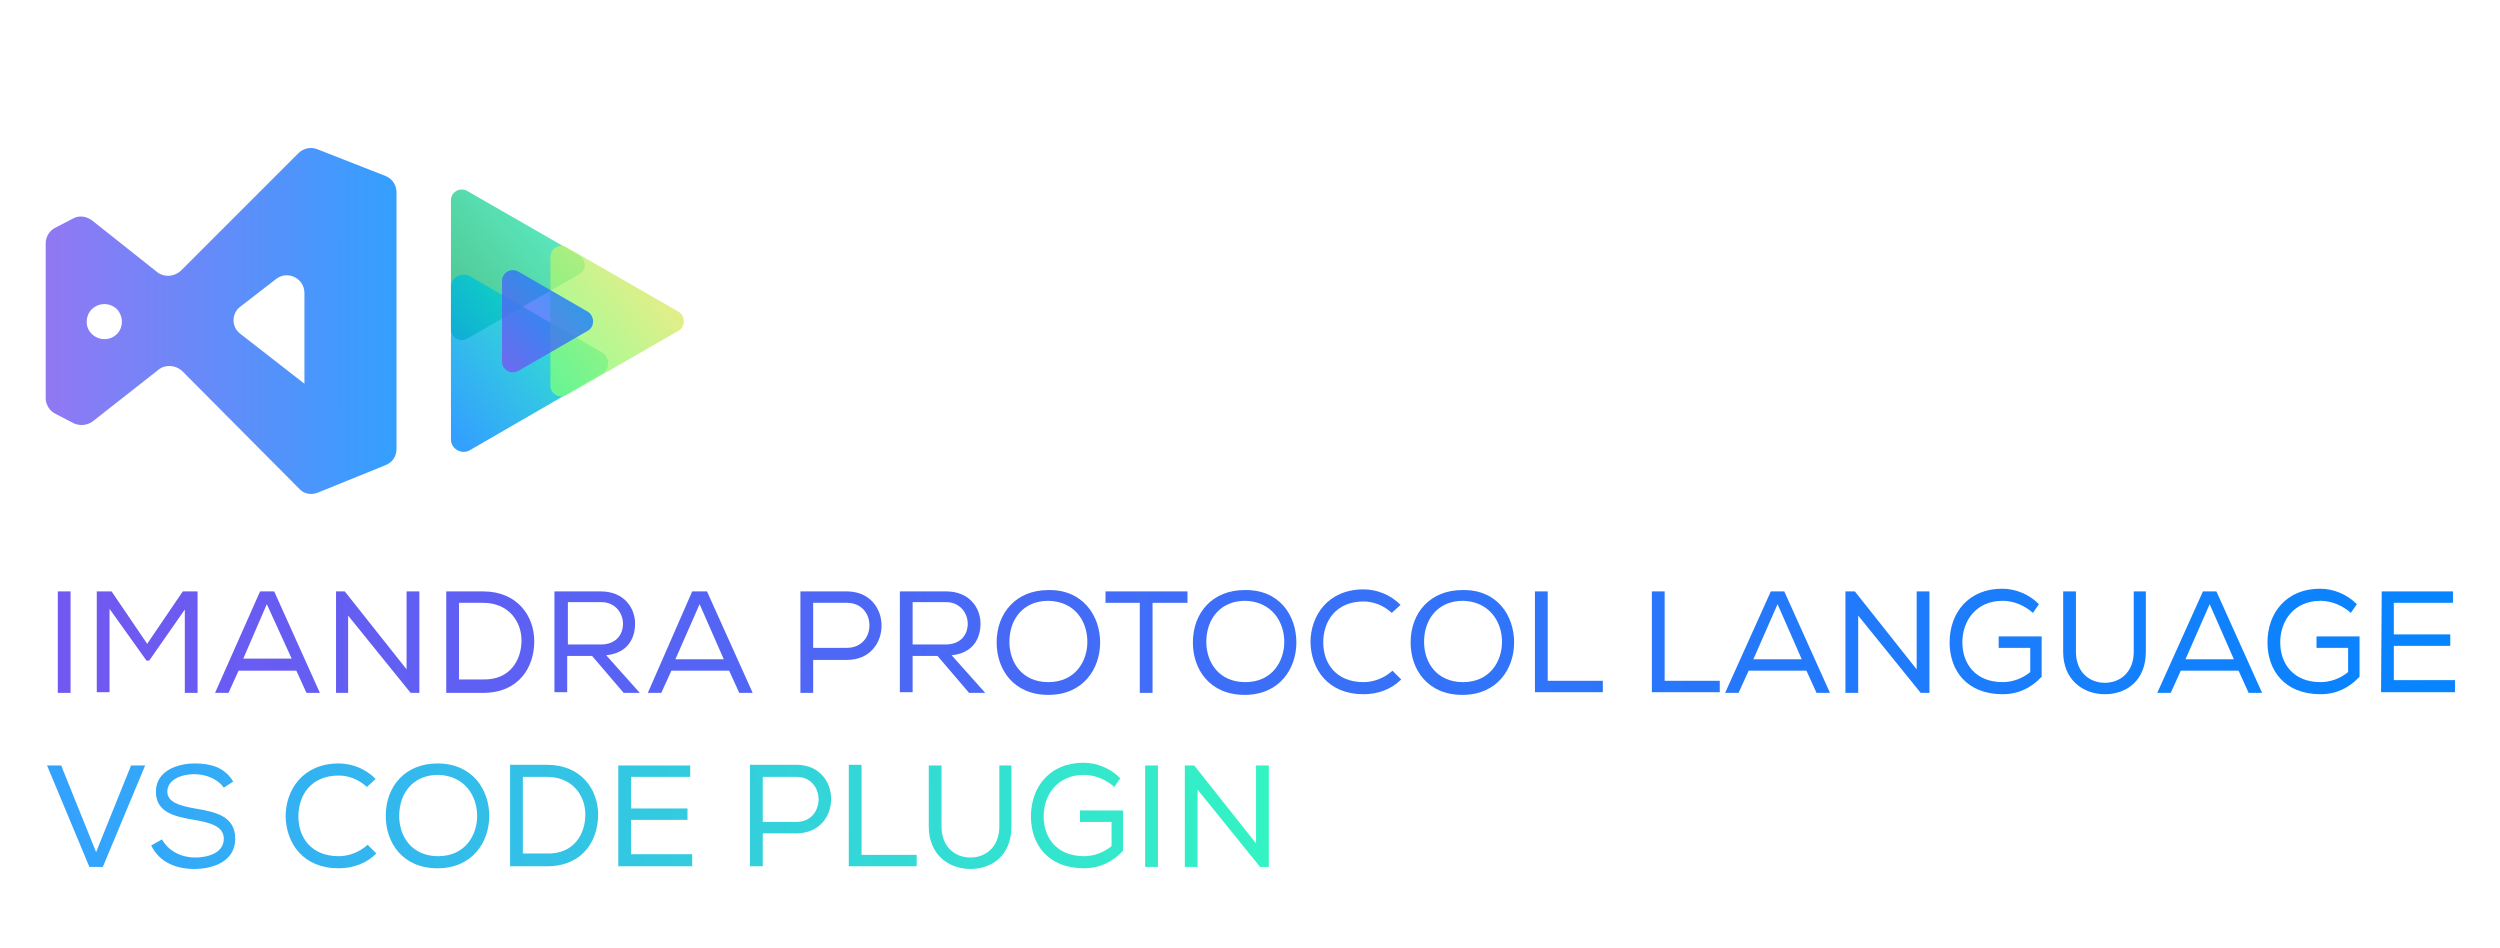
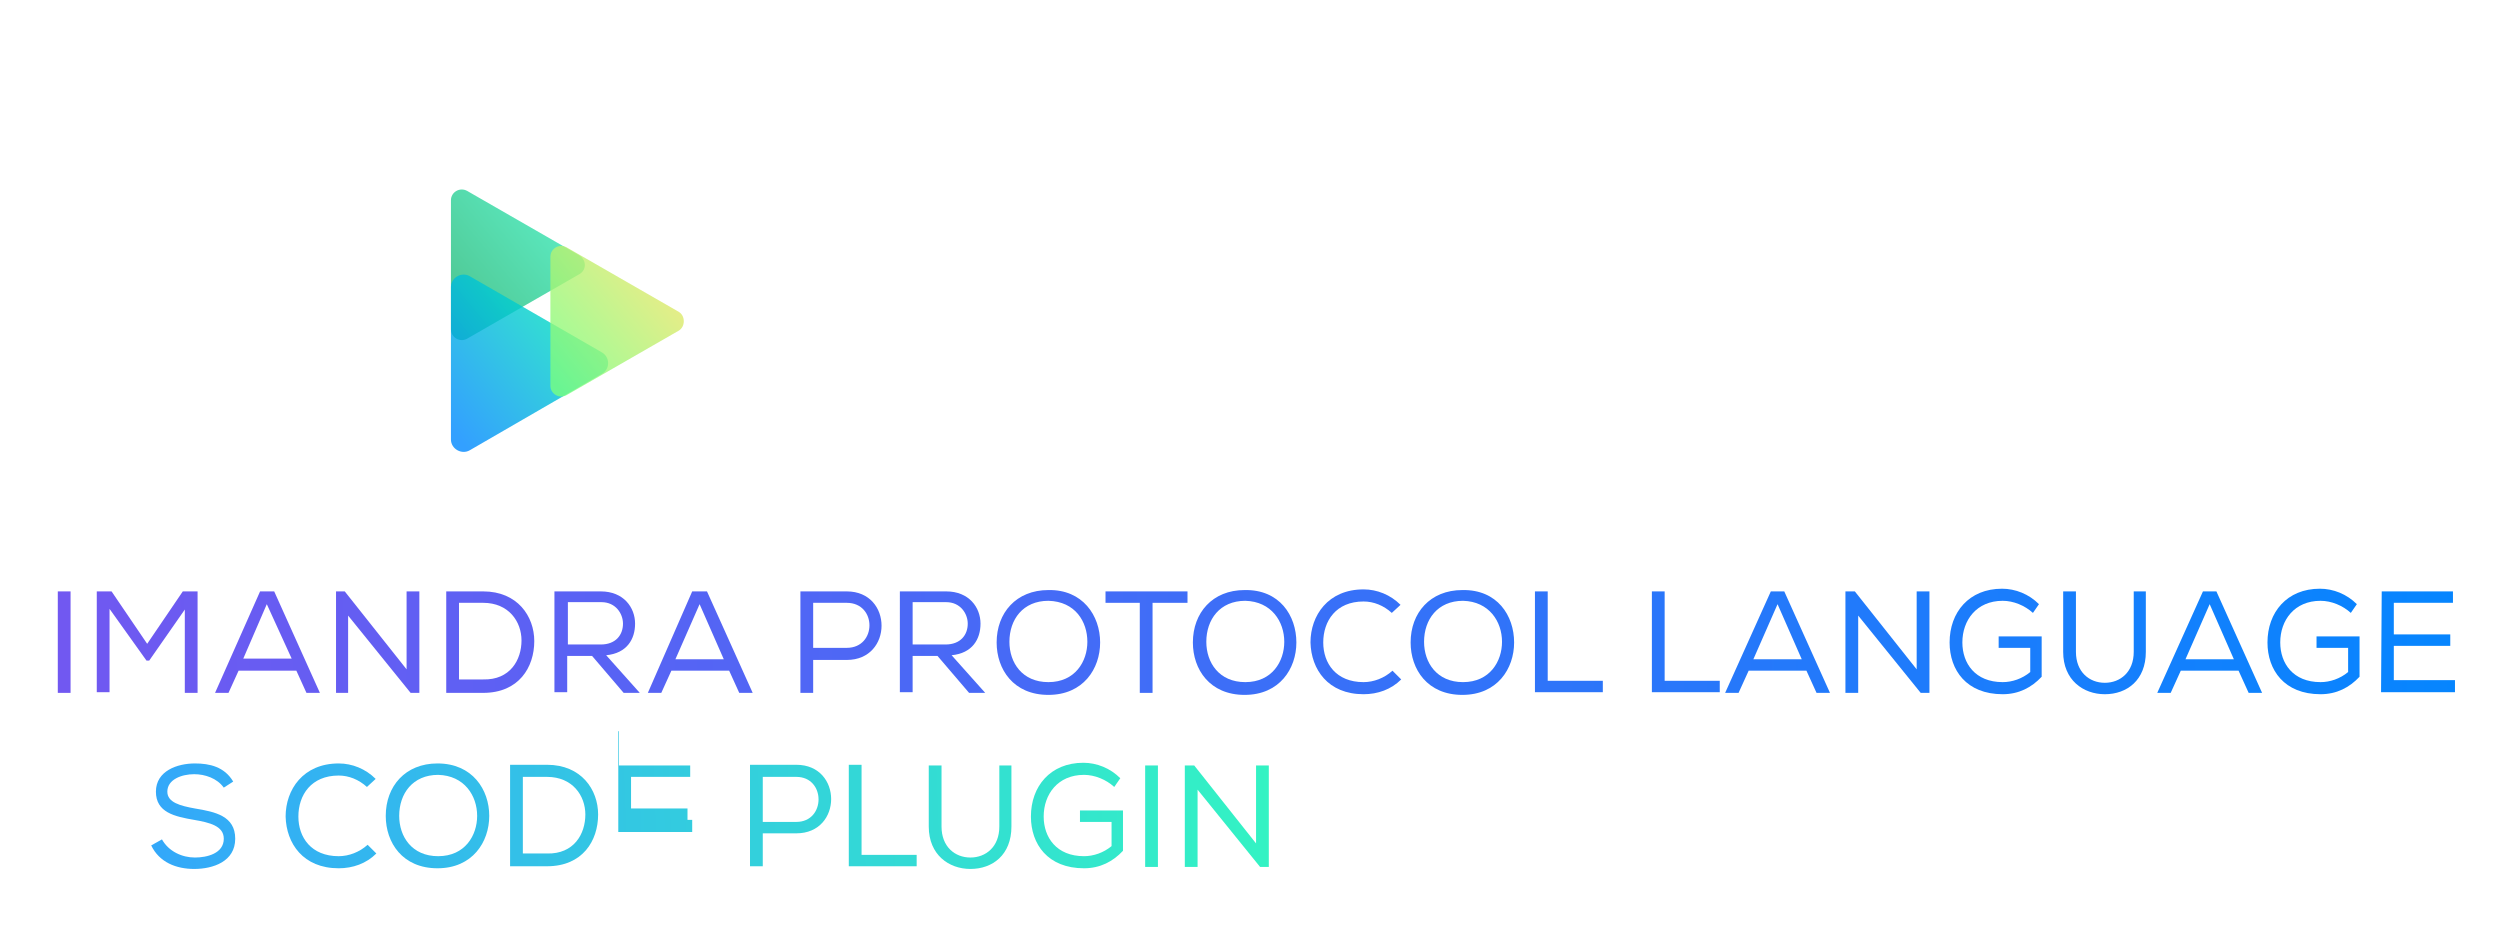
<svg xmlns="http://www.w3.org/2000/svg" version="1.1" id="Layer_1" x="0px" y="0px" viewBox="0 0 372 141" style="enable-background:new 0 0 372 141;" xml:space="preserve">
  <style type="text/css">
	.st0{fill:url(#SVGID_1_);}
	.st1{fill:url(#SVGID_2_);}
	.st2{fill:url(#SVGID_3_);}
	.st3{fill:url(#SVGID_4_);}
	.st4{fill:url(#SVGID_5_);}
	.st5{fill:url(#SVGID_6_);}
	.st6{fill:url(#SVGID_7_);}
	.st7{fill:url(#SVGID_8_);}
	.st8{fill:url(#SVGID_9_);}
	.st9{fill:url(#SVGID_10_);}
	.st10{fill:url(#SVGID_11_);}
	.st11{fill:url(#SVGID_12_);}
	.st12{fill:url(#SVGID_13_);}
	.st13{fill:url(#SVGID_14_);}
	.st14{fill:url(#SVGID_15_);}
	.st15{fill:url(#SVGID_16_);}
	.st16{fill:url(#SVGID_17_);}
	.st17{fill:url(#SVGID_18_);}
	.st18{fill:url(#SVGID_19_);}
	.st19{fill:url(#SVGID_20_);}
	.st20{fill:url(#SVGID_21_);}
	.st21{fill:url(#SVGID_22_);}
	.st22{fill:url(#SVGID_23_);}
	.st23{opacity:0.8;fill:url(#SVGID_24_);enable-background:new    ;}
	.st24{opacity:0.8;fill:url(#SVGID_25_);enable-background:new    ;}
	.st25{opacity:0.8;fill:url(#SVGID_26_);enable-background:new    ;}
	.st26{opacity:0.8;fill:url(#SVGID_27_);enable-background:new    ;}
	.st27{opacity:0.8;fill:url(#SVGID_28_);enable-background:new    ;}
	.st28{opacity:0.8;fill:url(#SVGID_29_);enable-background:new    ;}
	.st29{opacity:0.8;fill:url(#SVGID_30_);enable-background:new    ;}
	.st30{opacity:0.8;fill:url(#SVGID_31_);enable-background:new    ;}
	.st31{opacity:0.8;fill:url(#SVGID_32_);enable-background:new    ;}
	.st32{opacity:0.8;fill:url(#SVGID_33_);enable-background:new    ;}
	.st33{opacity:0.8;fill:url(#SVGID_34_);enable-background:new    ;}
	.st34{opacity:0.8;fill:url(#SVGID_35_);enable-background:new    ;}
	.st35{opacity:0.8;fill:url(#SVGID_36_);enable-background:new    ;}
	.st36{opacity:0.8;fill:url(#SVGID_37_);enable-background:new    ;}
	.st37{opacity:0.8;fill:url(#SVGID_38_);enable-background:new    ;}
	.st38{opacity:0.8;fill:url(#SVGID_39_);enable-background:new    ;}
	.st39{opacity:0.8;fill:url(#SVGID_40_);enable-background:new    ;}
</style>
  <desc>Created with Sketch.</desc>
  <g>
    <linearGradient id="SVGID_1_" gradientUnits="userSpaceOnUse" x1="-8.074" y1="46.45" x2="385.749" y2="46.45" gradientTransform="matrix(1 0 0 -1 0 142)">
      <stop offset="0" style="stop-color:#7656F0" />
      <stop offset="1" style="stop-color:#0088FF" />
    </linearGradient>
    <path class="st0" d="M8.6,88h1.9v15.1H8.6V88z" />
    <linearGradient id="SVGID_2_" gradientUnits="userSpaceOnUse" x1="-8.074" y1="46.45" x2="385.749" y2="46.45" gradientTransform="matrix(1 0 0 -1 0 142)">
      <stop offset="0" style="stop-color:#7656F0" />
      <stop offset="1" style="stop-color:#0088FF" />
    </linearGradient>
    <path class="st1" d="M22.2,98.3h-0.4l-5.5-7.7V103h-1.9V88h2.2l5.3,7.8l5.3-7.8h2.2v15.1h-1.9V90.7L22.2,98.3z" />
    <linearGradient id="SVGID_3_" gradientUnits="userSpaceOnUse" x1="-8.074" y1="46.45" x2="385.749" y2="46.45" gradientTransform="matrix(1 0 0 -1 0 142)">
      <stop offset="0" style="stop-color:#7656F0" />
      <stop offset="1" style="stop-color:#0088FF" />
    </linearGradient>
    <path class="st2" d="M40.8,88l6.8,15.1h-2l-1.5-3.3h-8.6l-1.5,3.3h-2L38.7,88H40.8z M39.7,89.9L36.2,98h7.2L39.7,89.9z" />
    <linearGradient id="SVGID_4_" gradientUnits="userSpaceOnUse" x1="-8.074" y1="46.45" x2="385.749" y2="46.45" gradientTransform="matrix(1 0 0 -1 0 142)">
      <stop offset="0" style="stop-color:#7656F0" />
      <stop offset="1" style="stop-color:#0088FF" />
    </linearGradient>
    <path class="st3" d="M51.3,88l9.2,11.6V88h1.9v15.1h-1.3l-9.3-11.5v11.5H50V88H51.3z" />
    <linearGradient id="SVGID_5_" gradientUnits="userSpaceOnUse" x1="-8.074" y1="46.45" x2="385.749" y2="46.45" gradientTransform="matrix(1 0 0 -1 0 142)">
      <stop offset="0" style="stop-color:#7656F0" />
      <stop offset="1" style="stop-color:#0088FF" />
    </linearGradient>
    <path class="st4" d="M66.4,88h5.5c5.1,0,7.6,3.7,7.6,7.4c0,3.9-2.3,7.7-7.6,7.7h-5.5V88L66.4,88z M77.6,95.3c0-2.8-1.9-5.6-5.7-5.6   h-3.6v11.4h3.6C75.9,101.2,77.6,98.2,77.6,95.3z" />
    <linearGradient id="SVGID_6_" gradientUnits="userSpaceOnUse" x1="-8.074" y1="46.45" x2="385.749" y2="46.45" gradientTransform="matrix(1 0 0 -1 0 142)">
      <stop offset="0" style="stop-color:#7656F0" />
      <stop offset="1" style="stop-color:#0088FF" />
    </linearGradient>
    <path class="st5" d="M88.1,97.6h-3.7v5.4h-1.9V88h6.9c3.4,0,5.1,2.4,5.1,4.8c0,2.3-1.2,4.4-4.3,4.7l5,5.6h-2.4L88.1,97.6z    M92.7,92.8c0-1.5-1.1-3.2-3.2-3.2h-5v6.3h4.9C91.6,95.9,92.7,94.5,92.7,92.8z" />
    <linearGradient id="SVGID_7_" gradientUnits="userSpaceOnUse" x1="-8.074" y1="46.45" x2="385.749" y2="46.45" gradientTransform="matrix(1 0 0 -1 0 142)">
      <stop offset="0" style="stop-color:#7656F0" />
      <stop offset="1" style="stop-color:#0088FF" />
    </linearGradient>
    <path class="st6" d="M105.2,88l6.8,15.1h-2l-1.5-3.3h-8.6l-1.5,3.3h-2L103,88H105.2z M104.1,89.9l-3.6,8.2h7.2L104.1,89.9z" />
    <linearGradient id="SVGID_8_" gradientUnits="userSpaceOnUse" x1="-8.074" y1="46.45" x2="385.749" y2="46.45" gradientTransform="matrix(1 0 0 -1 0 142)">
      <stop offset="0" style="stop-color:#7656F0" />
      <stop offset="1" style="stop-color:#0088FF" />
    </linearGradient>
    <path class="st7" d="M121,103.1h-1.9V88h6.9c6.9,0,6.9,10.2,0,10.2h-5V103.1z M126,89.7h-5v6.7h5C130.5,96.4,130.5,89.7,126,89.7z" />
    <linearGradient id="SVGID_9_" gradientUnits="userSpaceOnUse" x1="-8.074" y1="46.45" x2="385.749" y2="46.45" gradientTransform="matrix(1 0 0 -1 0 142)">
      <stop offset="0" style="stop-color:#7656F0" />
      <stop offset="1" style="stop-color:#0088FF" />
    </linearGradient>
    <path class="st8" d="M139.5,97.6h-3.7v5.4h-1.9V88h6.9c3.4,0,5.1,2.4,5.1,4.8c0,2.3-1.2,4.4-4.3,4.7l5,5.6h-2.4L139.5,97.6z    M144,92.8c0-1.5-1.1-3.2-3.2-3.2h-5v6.3h4.9C142.9,95.9,144,94.5,144,92.8z" />
    <linearGradient id="SVGID_10_" gradientUnits="userSpaceOnUse" x1="-8.074" y1="46.401" x2="385.749" y2="46.401" gradientTransform="matrix(1 0 0 -1 0 142)">
      <stop offset="0" style="stop-color:#7656F0" />
      <stop offset="1" style="stop-color:#0088FF" />
    </linearGradient>
    <path class="st9" d="M163.7,95.6c0,3.9-2.5,7.8-7.7,7.8s-7.7-3.8-7.7-7.8c0-4.4,2.9-7.8,7.7-7.8C161.1,87.7,163.7,91.6,163.7,95.6z    M156,89.4c-3.8,0-5.8,2.8-5.8,6.1c0,3.1,1.9,6,5.8,6c4,0,5.8-3.1,5.8-6C161.8,92.5,160,89.5,156,89.4z" />
    <linearGradient id="SVGID_11_" gradientUnits="userSpaceOnUse" x1="-8.074" y1="46.45" x2="385.749" y2="46.45" gradientTransform="matrix(1 0 0 -1 0 142)">
      <stop offset="0" style="stop-color:#7656F0" />
      <stop offset="1" style="stop-color:#0088FF" />
    </linearGradient>
    <path class="st10" d="M164.5,89.7V88h12.2v1.7h-5.2v13.4h-1.9V89.7H164.5z" />
    <linearGradient id="SVGID_12_" gradientUnits="userSpaceOnUse" x1="-8.074" y1="46.401" x2="385.749" y2="46.401" gradientTransform="matrix(1 0 0 -1 0 142)">
      <stop offset="0" style="stop-color:#7656F0" />
      <stop offset="1" style="stop-color:#0088FF" />
    </linearGradient>
    <path class="st11" d="M192.9,95.6c0,3.9-2.5,7.8-7.7,7.8s-7.7-3.8-7.7-7.8c0-4.4,2.9-7.8,7.7-7.8C190.4,87.7,192.9,91.6,192.9,95.6   z M185.3,89.4c-3.8,0-5.8,2.8-5.8,6.1c0,3.1,1.9,6,5.8,6c4,0,5.8-3.1,5.8-6C191.1,92.5,189.2,89.5,185.3,89.4z" />
    <linearGradient id="SVGID_13_" gradientUnits="userSpaceOnUse" x1="-8.074" y1="46.5" x2="385.749" y2="46.5" gradientTransform="matrix(1 0 0 -1 0 142)">
      <stop offset="0" style="stop-color:#7656F0" />
      <stop offset="1" style="stop-color:#0088FF" />
    </linearGradient>
    <path class="st12" d="M202.9,103.3c-5.3,0-7.8-3.7-7.9-7.7c0-4,2.6-7.9,7.9-7.9c2,0,4,0.8,5.5,2.3l-1.3,1.2   c-1.2-1.1-2.7-1.7-4.2-1.7c-4.1,0-6,2.9-6,6.1c0,3.1,1.9,5.9,6,5.9c1.5,0,3.1-0.6,4.3-1.7l1.3,1.3C207,102.6,205,103.3,202.9,103.3   z" />
    <linearGradient id="SVGID_14_" gradientUnits="userSpaceOnUse" x1="-8.074" y1="46.401" x2="385.749" y2="46.401" gradientTransform="matrix(1 0 0 -1 0 142)">
      <stop offset="0" style="stop-color:#7656F0" />
      <stop offset="1" style="stop-color:#0088FF" />
    </linearGradient>
    <path class="st13" d="M225.3,95.6c0,3.9-2.5,7.8-7.7,7.8s-7.7-3.8-7.7-7.8c0-4.4,2.9-7.8,7.7-7.8C222.8,87.7,225.3,91.6,225.3,95.6   z M217.7,89.4c-3.8,0-5.8,2.8-5.8,6.1c0,3.1,1.9,6,5.8,6c4,0,5.8-3.1,5.8-6C223.5,92.5,221.6,89.5,217.7,89.4z" />
    <linearGradient id="SVGID_15_" gradientUnits="userSpaceOnUse" x1="-8.074" y1="46.5" x2="385.749" y2="46.5" gradientTransform="matrix(1 0 0 -1 0 142)">
      <stop offset="0" style="stop-color:#7656F0" />
      <stop offset="1" style="stop-color:#0088FF" />
    </linearGradient>
    <path class="st14" d="M230.3,101.3h8.2v1.7h-10.1V88h1.9L230.3,101.3L230.3,101.3z" />
    <linearGradient id="SVGID_16_" gradientUnits="userSpaceOnUse" x1="-8.074" y1="46.5" x2="385.749" y2="46.5" gradientTransform="matrix(1 0 0 -1 0 142)">
      <stop offset="0" style="stop-color:#7656F0" />
      <stop offset="1" style="stop-color:#0088FF" />
    </linearGradient>
    <path class="st15" d="M247.7,101.3h8.2v1.7h-10.1V88h1.9L247.7,101.3L247.7,101.3z" />
    <linearGradient id="SVGID_17_" gradientUnits="userSpaceOnUse" x1="-8.074" y1="46.45" x2="385.749" y2="46.45" gradientTransform="matrix(1 0 0 -1 0 142)">
      <stop offset="0" style="stop-color:#7656F0" />
      <stop offset="1" style="stop-color:#0088FF" />
    </linearGradient>
    <path class="st16" d="M265.5,88l6.8,15.1h-2l-1.5-3.3h-8.6l-1.5,3.3h-2l6.8-15.1H265.5z M264.5,89.9l-3.6,8.2h7.2L264.5,89.9z" />
    <linearGradient id="SVGID_18_" gradientUnits="userSpaceOnUse" x1="-8.074" y1="46.45" x2="385.749" y2="46.45" gradientTransform="matrix(1 0 0 -1 0 142)">
      <stop offset="0" style="stop-color:#7656F0" />
      <stop offset="1" style="stop-color:#0088FF" />
    </linearGradient>
    <path class="st17" d="M276,88l9.2,11.6V88h1.9v15.1h-1.3l-9.3-11.5v11.5h-1.9V88H276z" />
    <linearGradient id="SVGID_19_" gradientUnits="userSpaceOnUse" x1="-8.074" y1="46.55" x2="385.749" y2="46.55" gradientTransform="matrix(1 0 0 -1 0 142)">
      <stop offset="0" style="stop-color:#7656F0" />
      <stop offset="1" style="stop-color:#0088FF" />
    </linearGradient>
    <path class="st18" d="M302.5,91.2c-1.2-1.1-2.9-1.8-4.5-1.8c-3.9,0-6,2.9-6,6.2c0,3.1,1.9,5.9,6,5.9c1.4,0,2.9-0.5,4.1-1.5v-3.6   h-4.7v-1.7h6.4v6c-1.5,1.6-3.4,2.6-5.8,2.6c-5.4,0-7.9-3.6-7.9-7.7c0-4.5,2.9-8,7.8-8c2,0,4,0.8,5.5,2.3L302.5,91.2z" />
    <linearGradient id="SVGID_20_" gradientUnits="userSpaceOnUse" x1="-8.074" y1="46.35" x2="385.749" y2="46.35" gradientTransform="matrix(1 0 0 -1 0 142)">
      <stop offset="0" style="stop-color:#7656F0" />
      <stop offset="1" style="stop-color:#0088FF" />
    </linearGradient>
    <path class="st19" d="M319.3,88v9c0,4.2-2.8,6.3-6.1,6.3c-3.2,0-6.2-2.1-6.2-6.3v-9h1.9v9c0,3,2,4.6,4.3,4.6s4.3-1.6,4.3-4.6v-9   H319.3L319.3,88z" />
    <linearGradient id="SVGID_21_" gradientUnits="userSpaceOnUse" x1="-8.074" y1="46.45" x2="385.749" y2="46.45" gradientTransform="matrix(1 0 0 -1 0 142)">
      <stop offset="0" style="stop-color:#7656F0" />
      <stop offset="1" style="stop-color:#0088FF" />
    </linearGradient>
    <path class="st20" d="M329.8,88l6.8,15.1h-2l-1.5-3.3h-8.6l-1.5,3.3h-2l6.8-15.1H329.8z M328.8,89.9l-3.6,8.2h7.2L328.8,89.9z" />
    <linearGradient id="SVGID_22_" gradientUnits="userSpaceOnUse" x1="-8.074" y1="46.55" x2="385.749" y2="46.55" gradientTransform="matrix(1 0 0 -1 0 142)">
      <stop offset="0" style="stop-color:#7656F0" />
      <stop offset="1" style="stop-color:#0088FF" />
    </linearGradient>
    <path class="st21" d="M349.8,91.2c-1.2-1.1-2.9-1.8-4.5-1.8c-3.9,0-6,2.9-6,6.2c0,3.1,1.9,5.9,6,5.9c1.4,0,2.9-0.5,4.1-1.5v-3.6   h-4.7v-1.7h6.4v6c-1.5,1.6-3.4,2.6-5.8,2.6c-5.4,0-7.9-3.6-7.9-7.7c0-4.5,2.9-8,7.8-8c2,0,4,0.8,5.5,2.3L349.8,91.2z" />
    <linearGradient id="SVGID_23_" gradientUnits="userSpaceOnUse" x1="-8.074" y1="46.5" x2="385.749" y2="46.5" gradientTransform="matrix(1 0 0 -1 0 142)">
      <stop offset="0" style="stop-color:#7656F0" />
      <stop offset="1" style="stop-color:#0088FF" />
    </linearGradient>
    <path class="st22" d="M354.4,88H365v1.7h-8.8v4.7h8.4v1.7h-8.4v5.1h9.1v1.8h-11L354.4,88L354.4,88z" />
    <linearGradient id="SVGID_24_" gradientUnits="userSpaceOnUse" x1="5.24" y1="20.334" x2="189.17" y2="27.071" gradientTransform="matrix(1 0 0 -1 0 142)">
      <stop offset="0" style="stop-color:#0088FF" />
      <stop offset="1" style="stop-color:#00F0B4" />
    </linearGradient>
-     <path class="st23" d="M9.1,113.9l5.2,12.9l5.2-12.9h2.1L15.3,129h-2L7,113.9H9.1z" />
    <linearGradient id="SVGID_25_" gradientUnits="userSpaceOnUse" x1="5.264" y1="19.682" x2="189.194" y2="26.419" gradientTransform="matrix(1 0 0 -1 0 142)">
      <stop offset="0" style="stop-color:#0088FF" />
      <stop offset="1" style="stop-color:#00F0B4" />
    </linearGradient>
    <path class="st24" d="M28.9,115.2c-1.9,0-4,0.8-4,2.6c0,1.6,1.9,2.1,4.1,2.5c3,0.5,6,1.1,6,4.5s-3.3,4.5-6.1,4.5   c-2.7,0-5.2-1-6.4-3.5l1.6-0.9c1,1.8,3,2.7,4.9,2.7c1.8,0,4.3-0.6,4.3-2.8c0-1.9-2.1-2.4-4.4-2.8c-2.9-0.5-5.7-1.1-5.7-4.2   s3.2-4.2,5.8-4.2c2.2,0,4.4,0.5,5.7,2.7l-1.4,0.9C32.3,115.8,30.5,115.2,28.9,115.2z" />
    <linearGradient id="SVGID_26_" gradientUnits="userSpaceOnUse" x1="5.291" y1="18.948" x2="189.221" y2="25.685" gradientTransform="matrix(1 0 0 -1 0 142)">
      <stop offset="0" style="stop-color:#0088FF" />
      <stop offset="1" style="stop-color:#00F0B4" />
    </linearGradient>
    <path class="st25" d="M50.4,129.2c-5.3,0-7.8-3.7-7.9-7.7c0-4,2.6-7.9,7.9-7.9c2,0,4,0.8,5.5,2.3l-1.3,1.2   c-1.2-1.1-2.7-1.7-4.2-1.7c-4.1,0-6,2.9-6,6.1c0,3.1,1.9,5.9,6,5.9c1.5,0,3.1-0.6,4.3-1.7L56,127C54.5,128.5,52.5,129.2,50.4,129.2   z" />
    <linearGradient id="SVGID_27_" gradientUnits="userSpaceOnUse" x1="5.31" y1="18.41" x2="189.24" y2="25.147" gradientTransform="matrix(1 0 0 -1 0 142)">
      <stop offset="0" style="stop-color:#0088FF" />
      <stop offset="1" style="stop-color:#00F0B4" />
    </linearGradient>
    <path class="st26" d="M72.8,121.4c0,3.9-2.5,7.8-7.7,7.8s-7.7-3.8-7.7-7.8c0-4.4,2.9-7.8,7.7-7.8C70.3,113.6,72.8,117.5,72.8,121.4   z M65.2,115.3c-3.8,0-5.8,2.8-5.8,6.1c0,3.1,1.9,6,5.8,6c4,0,5.8-3.1,5.8-6C71,118.4,69.1,115.4,65.2,115.3z" />
    <linearGradient id="SVGID_28_" gradientUnits="userSpaceOnUse" x1="5.327" y1="17.96" x2="189.257" y2="24.698" gradientTransform="matrix(1 0 0 -1 0 142)">
      <stop offset="0" style="stop-color:#0088FF" />
      <stop offset="1" style="stop-color:#00F0B4" />
    </linearGradient>
    <path class="st27" d="M75.9,113.8h5.5c5.1,0,7.6,3.7,7.6,7.4c0,3.9-2.3,7.7-7.6,7.7h-5.5V113.8L75.9,113.8z M87.1,121.2   c0-2.8-1.9-5.6-5.7-5.6h-3.6V127h3.6C85.4,127.1,87.1,124.1,87.1,121.2z" />
    <linearGradient id="SVGID_29_" gradientUnits="userSpaceOnUse" x1="5.354" y1="17.225" x2="189.284" y2="23.962" gradientTransform="matrix(1 0 0 -1 0 142)">
      <stop offset="0" style="stop-color:#0088FF" />
      <stop offset="1" style="stop-color:#00F0B4" />
    </linearGradient>
-     <path class="st28" d="M92.1,113.9h10.6v1.7h-8.8v4.7h8.4v1.7h-8.4v5.1h9.1v1.8H92v-15H92.1z" />
+     <path class="st28" d="M92.1,113.9h10.6v1.7h-8.8v4.7h8.4v1.7h-8.4h9.1v1.8H92v-15H92.1z" />
    <linearGradient id="SVGID_30_" gradientUnits="userSpaceOnUse" x1="5.372" y1="16.724" x2="189.302" y2="23.462" gradientTransform="matrix(1 0 0 -1 0 142)">
      <stop offset="0" style="stop-color:#0088FF" />
      <stop offset="1" style="stop-color:#00F0B4" />
    </linearGradient>
    <path class="st29" d="M113.5,128.9h-1.9v-15.1h6.9c6.9,0,6.9,10.2,0,10.2h-5V128.9z M118.5,115.6h-5v6.7h5   C122.9,122.3,122.9,115.6,118.5,115.6z" />
    <linearGradient id="SVGID_31_" gradientUnits="userSpaceOnUse" x1="5.397" y1="16.036" x2="189.327" y2="22.774" gradientTransform="matrix(1 0 0 -1 0 142)">
      <stop offset="0" style="stop-color:#0088FF" />
      <stop offset="1" style="stop-color:#00F0B4" />
    </linearGradient>
    <path class="st30" d="M128.2,127.2h8.2v1.7h-10.1v-15.1h1.9V127.2z" />
    <linearGradient id="SVGID_32_" gradientUnits="userSpaceOnUse" x1="5.42" y1="15.42" x2="189.35" y2="22.157" gradientTransform="matrix(1 0 0 -1 0 142)">
      <stop offset="0" style="stop-color:#0088FF" />
      <stop offset="1" style="stop-color:#00F0B4" />
    </linearGradient>
    <path class="st31" d="M150.5,113.9v9.1c0,4.2-2.8,6.3-6.1,6.3c-3.2,0-6.2-2.1-6.2-6.3v-9.1h1.9v9.1c0,3,2,4.6,4.3,4.6   s4.3-1.6,4.3-4.6v-9.1H150.5L150.5,113.9z" />
    <linearGradient id="SVGID_33_" gradientUnits="userSpaceOnUse" x1="5.437" y1="14.943" x2="189.367" y2="21.68" gradientTransform="matrix(1 0 0 -1 0 142)">
      <stop offset="0" style="stop-color:#0088FF" />
      <stop offset="1" style="stop-color:#00F0B4" />
    </linearGradient>
    <path class="st32" d="M165.8,117.1c-1.2-1.1-2.9-1.8-4.5-1.8c-3.9,0-6,2.9-6,6.2c0,3.1,1.9,5.9,6,5.9c1.4,0,2.9-0.5,4.1-1.5v-3.6   h-4.7v-1.7h6.4v6c-1.5,1.6-3.4,2.6-5.8,2.6c-5.4,0-7.9-3.6-7.9-7.7c0-4.5,2.9-8,7.8-8c2,0,4,0.8,5.5,2.3L165.8,117.1z" />
    <linearGradient id="SVGID_34_" gradientUnits="userSpaceOnUse" x1="5.455" y1="14.473" x2="189.385" y2="21.211" gradientTransform="matrix(1 0 0 -1 0 142)">
      <stop offset="0" style="stop-color:#0088FF" />
      <stop offset="1" style="stop-color:#00F0B4" />
    </linearGradient>
    <path class="st33" d="M170.4,113.9h1.9V129h-1.9V113.9z" />
    <linearGradient id="SVGID_35_" gradientUnits="userSpaceOnUse" x1="5.47" y1="14.063" x2="189.4" y2="20.801" gradientTransform="matrix(1 0 0 -1 0 142)">
      <stop offset="0" style="stop-color:#0088FF" />
      <stop offset="1" style="stop-color:#00F0B4" />
    </linearGradient>
    <path class="st34" d="M177.7,113.9l9.2,11.6v-11.6h1.9V129h-1.3l-9.3-11.5V129h-1.9v-15.1H177.7z" />
  </g>
  <linearGradient id="SVGID_36_" gradientUnits="userSpaceOnUse" x1="64.615" y1="97.094" x2="83.947" y2="113.093" gradientTransform="matrix(1 0 0 -1 0 142)">
    <stop offset="0" style="stop-color:#22B573" />
    <stop offset="1" style="stop-color:#34EBB9" />
  </linearGradient>
  <path class="st35" d="M86.2,40.8l-16.7,9.6c-1.1,0.6-2.4-0.2-2.4-1.4V29.8c0-1.2,1.3-2,2.4-1.4L86.2,38  C87.3,38.7,87.3,40.2,86.2,40.8z" />
  <linearGradient id="SVGID_37_" gradientUnits="userSpaceOnUse" x1="64.185" y1="81.532" x2="86.926" y2="100.352" gradientTransform="matrix(1 0 0 -1 0 142)">
    <stop offset="0" style="stop-color:#0088FF" />
    <stop offset="1" style="stop-color:#00F0B4" />
  </linearGradient>
  <path class="st36" d="M89.6,55.6L69.9,67c-1.2,0.7-2.8-0.2-2.8-1.6V42.7c0-1.4,1.6-2.3,2.8-1.6l19.6,11.3  C90.8,53.1,90.8,54.9,89.6,55.6z" />
  <linearGradient id="SVGID_38_" gradientUnits="userSpaceOnUse" x1="79.39" y1="88.683" x2="98.723" y2="104.682" gradientTransform="matrix(1 0 0 -1 0 142)">
    <stop offset="5.339492e-03" style="stop-color:#78FF80" />
    <stop offset="1" style="stop-color:#F0E566" />
  </linearGradient>
  <path class="st37" d="M101,49.2l-16.7,9.6c-1.1,0.6-2.4-0.2-2.4-1.4V38.2c0-1.2,1.3-2,2.4-1.4l16.7,9.6C102,47,102,48.6,101,49.2z" />
  <linearGradient id="SVGID_39_" gradientUnits="userSpaceOnUse" x1="73.294" y1="90.403" x2="86.377" y2="101.23" gradientTransform="matrix(1 0 0 -1 0 142)">
    <stop offset="0" style="stop-color:#7656F0" />
    <stop offset="1" style="stop-color:#0088FF" />
  </linearGradient>
-   <path class="st38" d="M87.5,49.2l-10.4,6c-1.1,0.6-2.4-0.2-2.4-1.4v-12c0-1.2,1.3-2,2.4-1.4l10.4,6C88.5,47.1,88.5,48.6,87.5,49.2z" />
  <linearGradient id="SVGID_40_" gradientUnits="userSpaceOnUse" x1="6.8" y1="94.24" x2="59.106" y2="94.24" gradientTransform="matrix(1 0 0 -1 0 142)">
    <stop offset="0" style="stop-color:#7656F0" />
    <stop offset="1" style="stop-color:#0088FF" />
  </linearGradient>
-   <path class="st39" d="M23.6,55l-9.8,7.7C13,63.3,11.9,63.4,11,63l-2.7-1.4c-0.9-0.4-1.5-1.4-1.5-2.3V36.2c0-1,0.6-1.9,1.4-2.3  l2.7-1.4c0.9-0.5,2-0.3,2.8,0.3l9.7,7.7c1,0.8,2.5,0.7,3.5-0.2l17.5-17.5c0.7-0.7,1.8-1,2.8-0.6l10.2,4c1,0.4,1.6,1.4,1.6,2.4v38.2  c0,1.1-0.6,2-1.6,2.4l-10.1,4.1c-1,0.4-2.1,0.2-2.8-0.6L27.1,55.2C26.1,54.3,24.6,54.2,23.6,55z M45.3,57.1V43.6  c0-2.2-2.5-3.4-4.2-2.1l-5.3,4.1c-1.4,1-1.4,3.1,0,4.1L45.3,57.1L45.3,57.1z M17.3,49.8L17.3,49.8c1.1-1,1.1-2.7,0.1-3.8l0,0  c-1.7-1.6-4.5-0.5-4.5,1.9l0,0C12.9,50.1,15.6,51.3,17.3,49.8z" />
</svg>